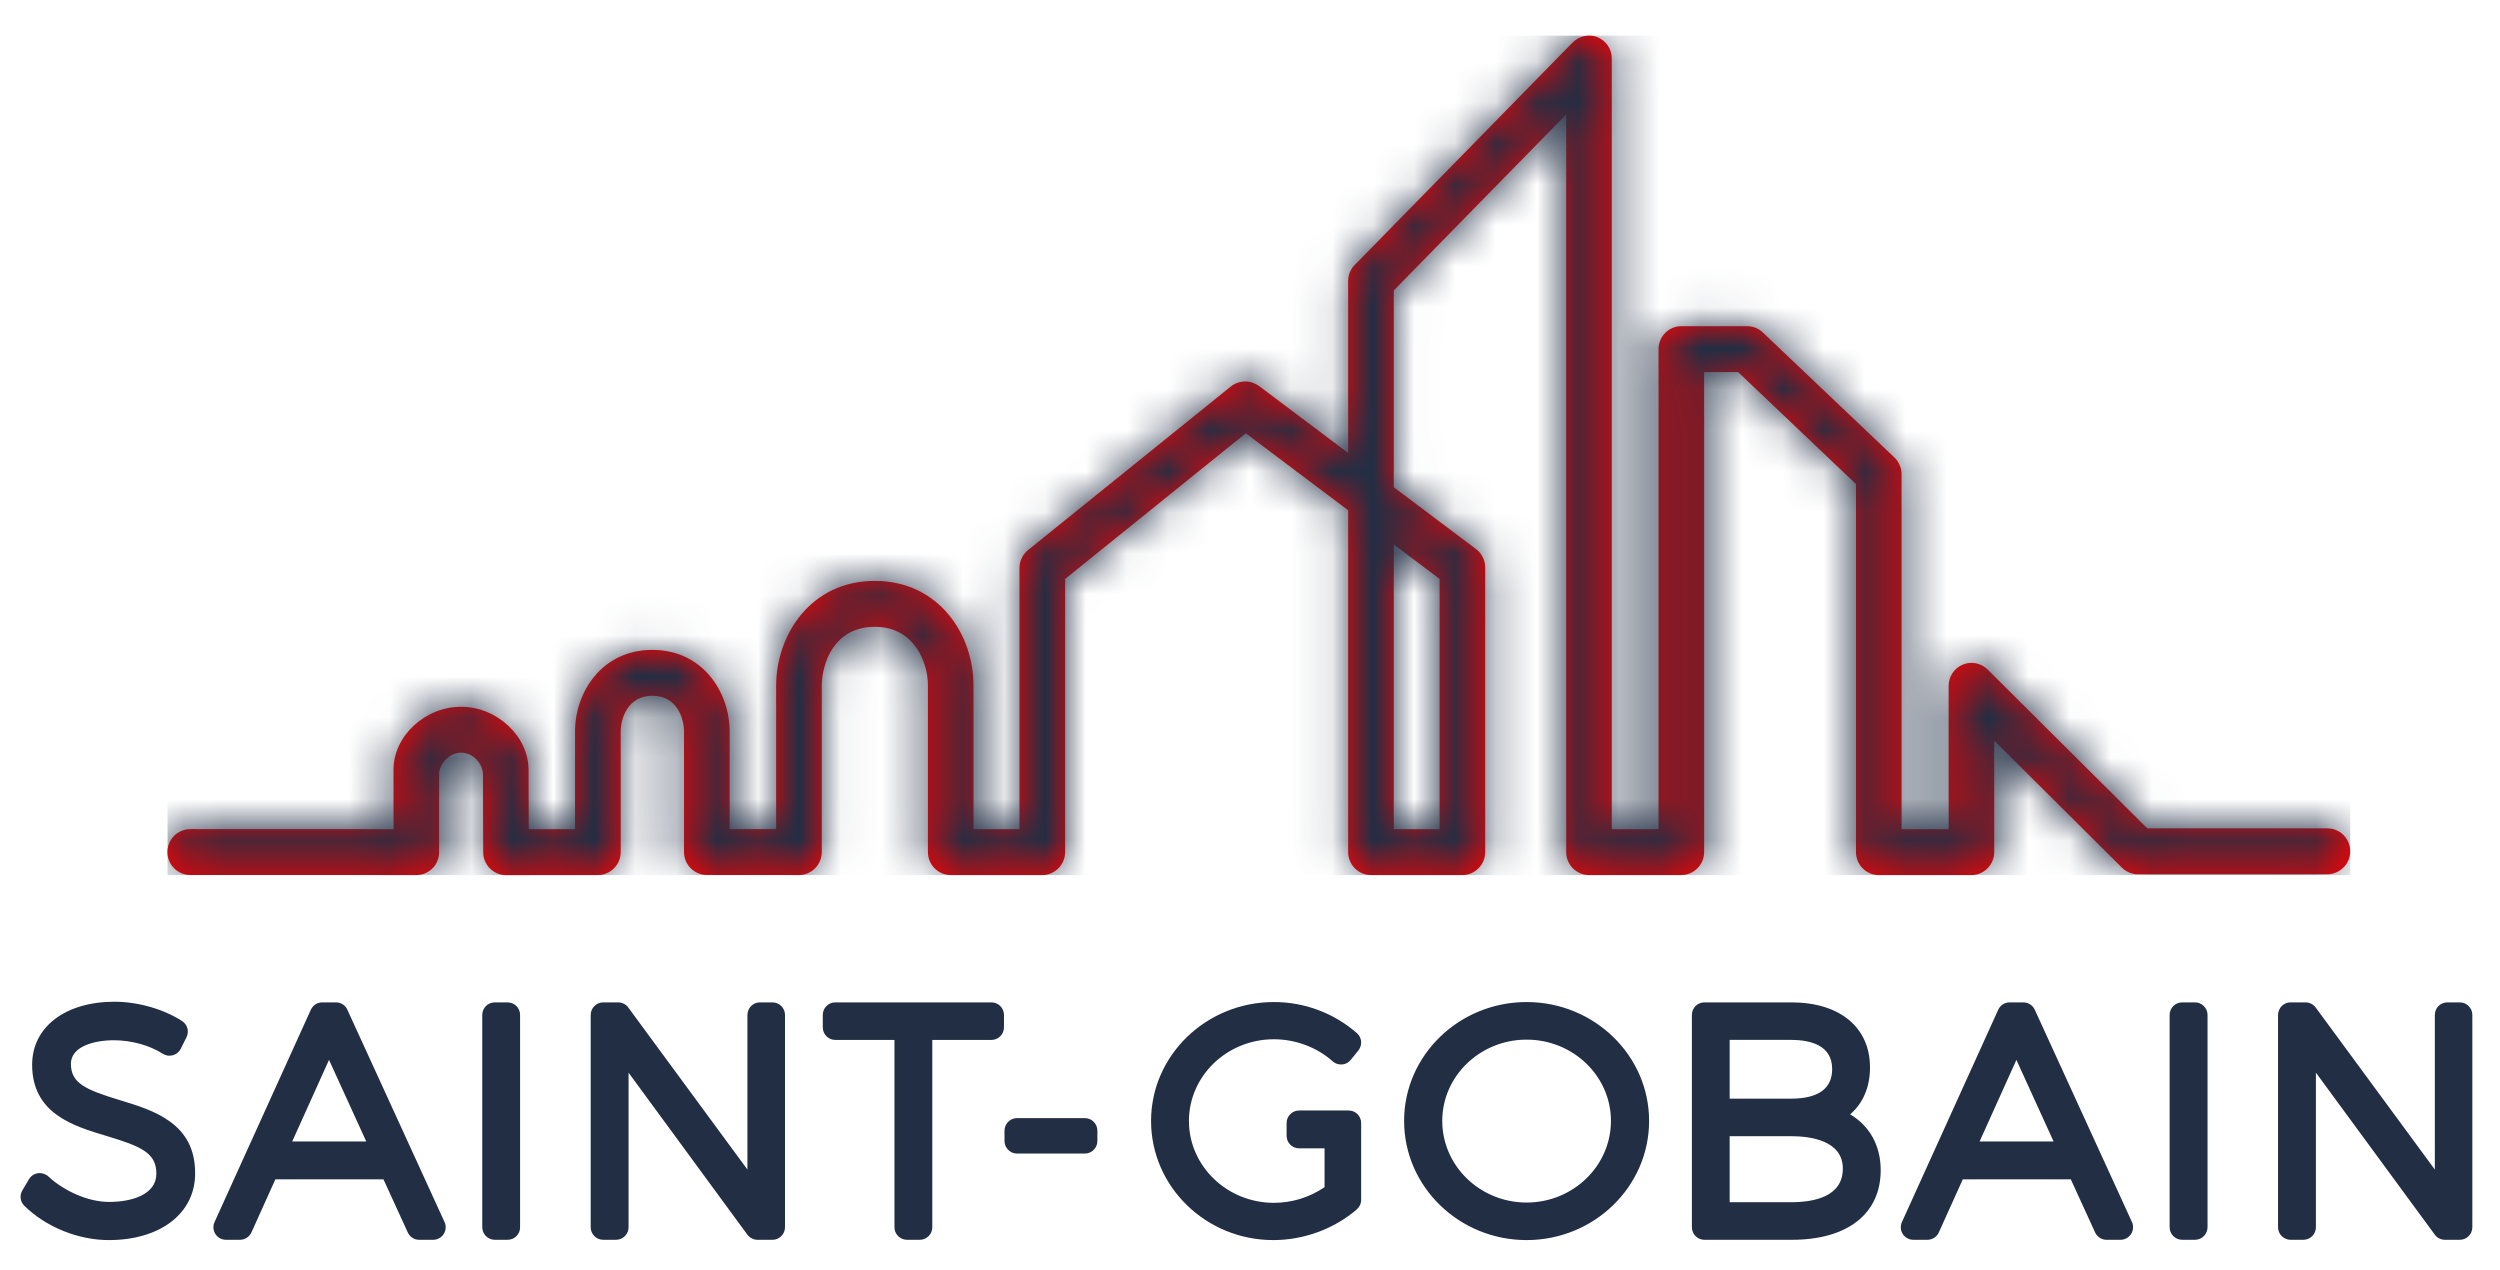
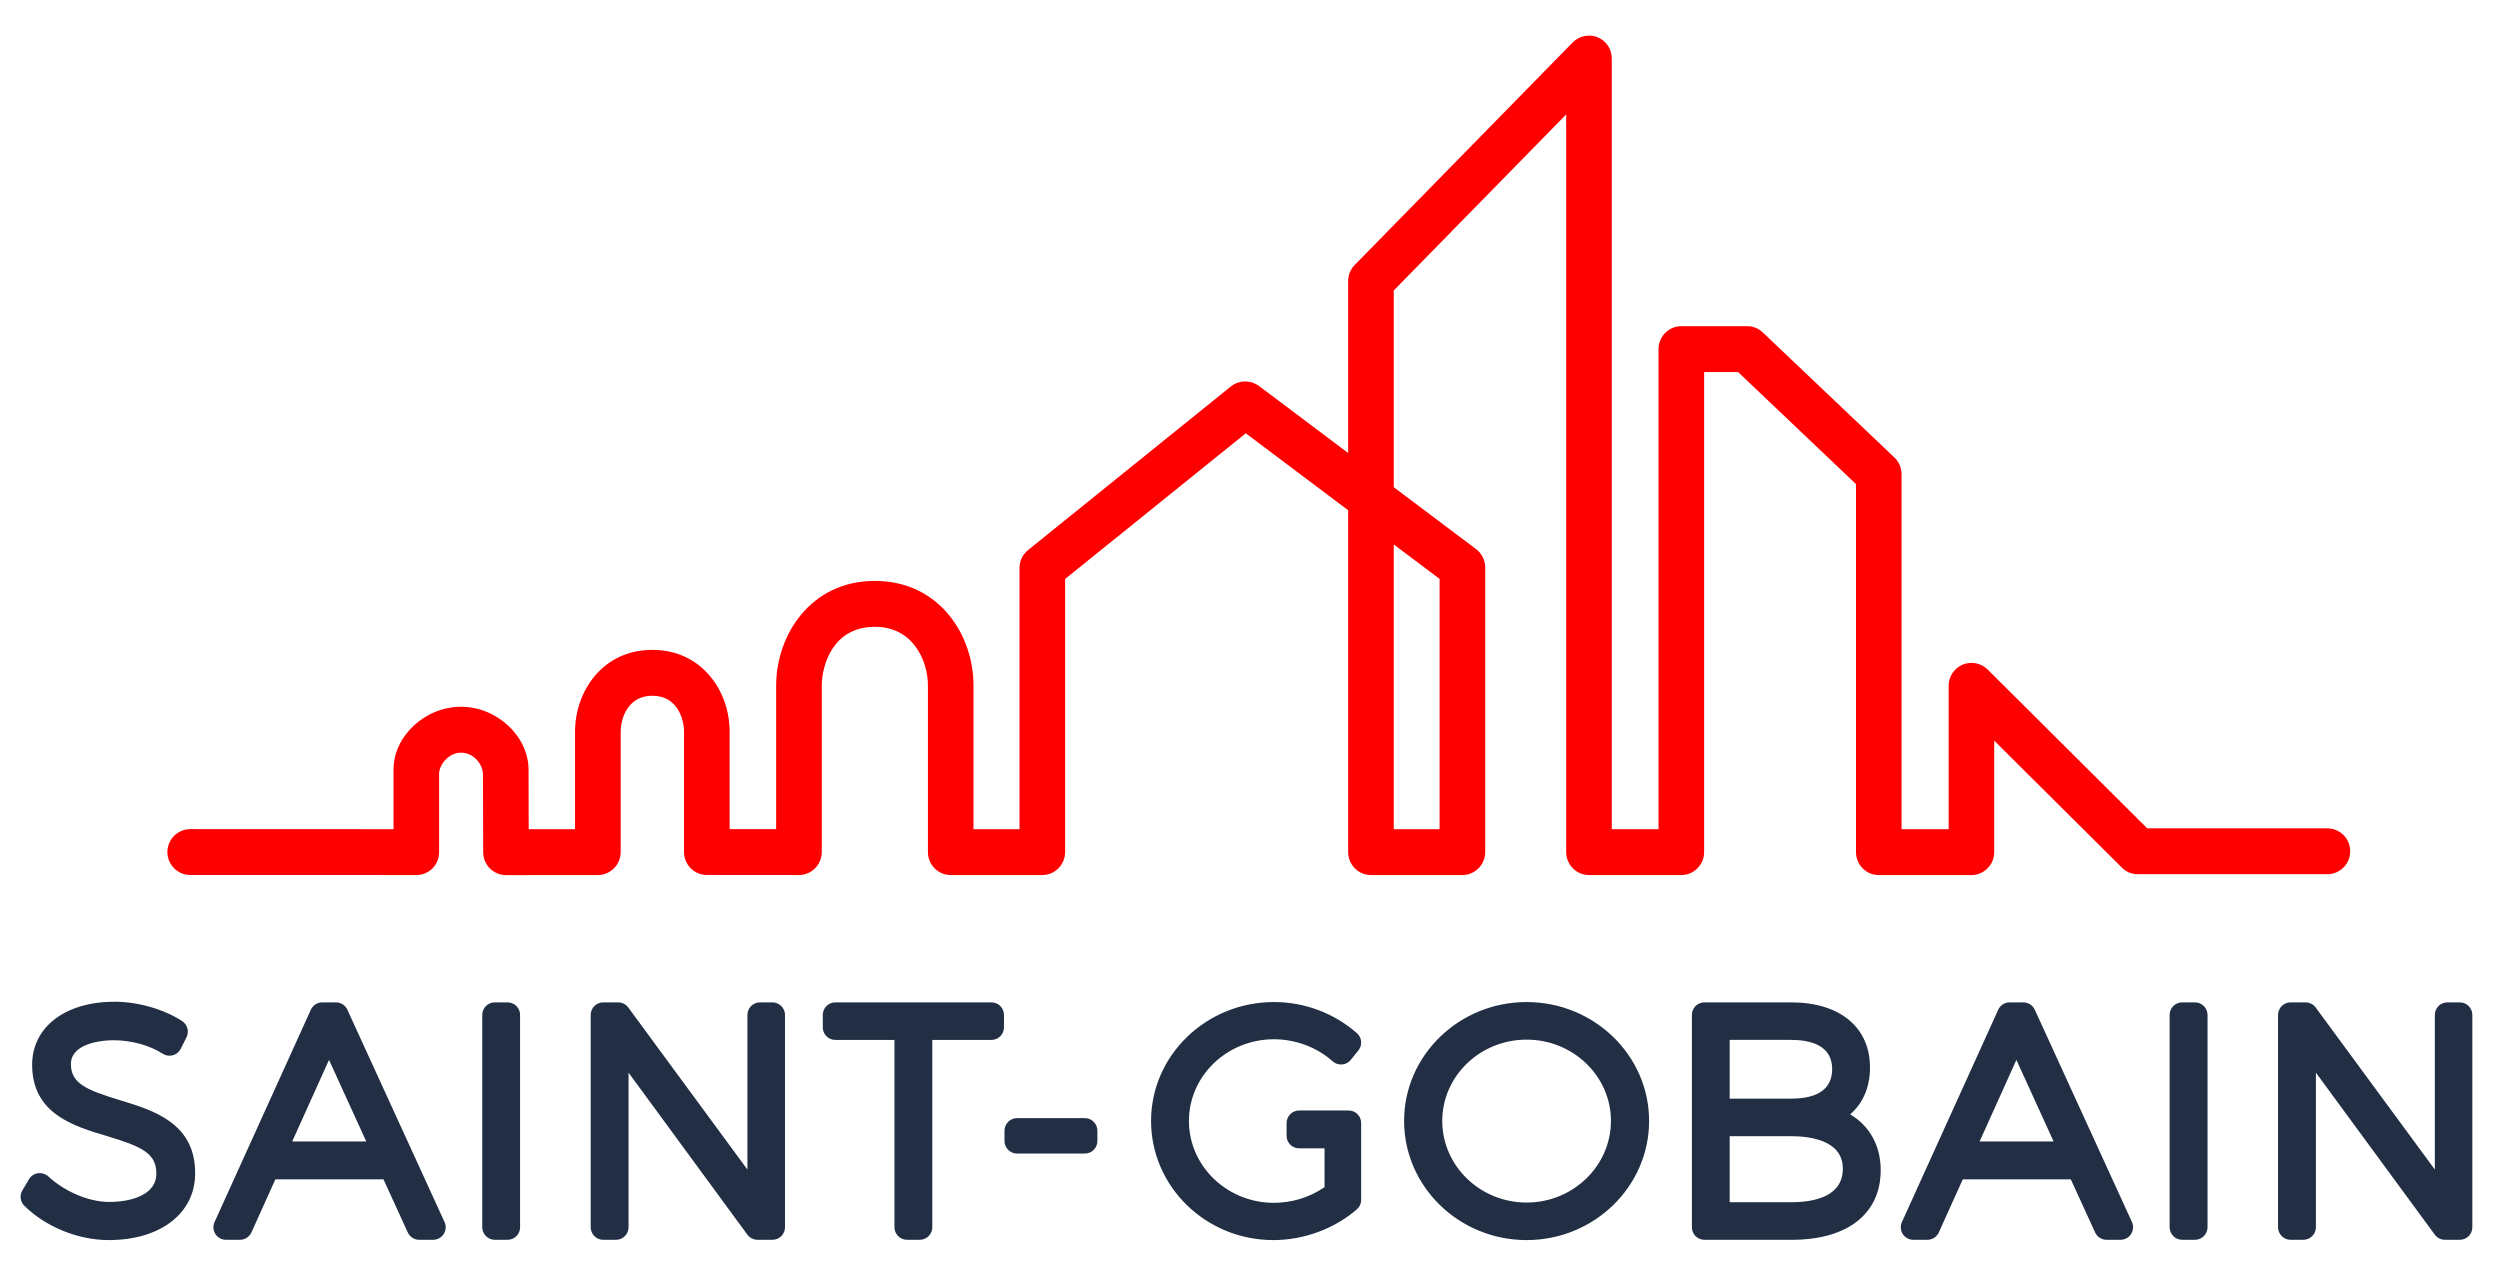
<svg xmlns="http://www.w3.org/2000/svg" width="61" height="31" viewBox="0 0 61 31" fill="none">
  <path fill-rule="evenodd" clip-rule="evenodd" d="M2.923 26.843C2.093 26.591 1.73 26.432 1.73 25.958C1.73 25.533 2.295 25.382 2.78 25.382C3.203 25.382 3.659 25.508 3.968 25.71C4.004 25.733 4.045 25.749 4.088 25.756C4.13 25.763 4.174 25.76 4.216 25.749C4.258 25.738 4.297 25.718 4.33 25.69C4.364 25.663 4.391 25.629 4.41 25.59L4.551 25.308C4.585 25.241 4.592 25.164 4.573 25.091C4.553 25.019 4.507 24.956 4.445 24.915C3.999 24.624 3.366 24.442 2.794 24.442C1.592 24.442 0.784 25.061 0.784 25.979C0.784 27.173 1.792 27.476 2.602 27.718C3.449 27.972 3.819 28.135 3.815 28.64C3.815 29.146 3.219 29.327 2.662 29.327C2.127 29.327 1.545 29.042 1.192 28.716C1.158 28.683 1.118 28.658 1.074 28.643C1.03 28.627 0.983 28.621 0.936 28.625C0.889 28.631 0.844 28.646 0.805 28.672C0.765 28.697 0.732 28.731 0.708 28.772L0.545 29.047C0.473 29.168 0.493 29.323 0.594 29.421C1.118 29.938 1.907 30.258 2.654 30.258C3.914 30.258 4.761 29.605 4.761 28.635C4.77 27.404 3.747 27.093 2.923 26.843ZM8.476 24.636C8.451 24.583 8.412 24.538 8.363 24.506C8.314 24.475 8.256 24.458 8.198 24.458H7.864C7.805 24.458 7.748 24.475 7.698 24.506C7.649 24.538 7.61 24.584 7.585 24.637L5.235 29.818C5.214 29.865 5.205 29.916 5.208 29.967C5.212 30.018 5.229 30.068 5.256 30.111C5.284 30.154 5.322 30.189 5.367 30.214C5.412 30.238 5.463 30.251 5.514 30.251H5.855C5.914 30.251 5.972 30.234 6.021 30.202C6.071 30.17 6.11 30.125 6.135 30.071L6.719 28.776H9.357L9.95 30.072C9.999 30.181 10.108 30.251 10.228 30.251H10.569C10.62 30.251 10.671 30.238 10.716 30.213C10.761 30.189 10.799 30.153 10.826 30.11C10.854 30.067 10.87 30.018 10.874 29.967C10.878 29.916 10.869 29.864 10.847 29.818L8.475 24.636H8.476ZM7.13 27.852L8.028 25.861L8.937 27.852H7.13ZM12.384 24.458H12.073C11.992 24.458 11.914 24.49 11.857 24.547C11.799 24.605 11.767 24.683 11.767 24.764V29.944C11.767 30.026 11.8 30.103 11.857 30.161C11.914 30.218 11.992 30.251 12.073 30.251H12.384C12.424 30.251 12.464 30.243 12.502 30.228C12.539 30.212 12.573 30.19 12.601 30.161C12.63 30.133 12.652 30.099 12.668 30.061C12.683 30.024 12.691 29.984 12.69 29.944V24.764C12.69 24.724 12.683 24.684 12.667 24.647C12.652 24.61 12.629 24.576 12.601 24.547C12.572 24.519 12.539 24.496 12.501 24.481C12.464 24.466 12.424 24.458 12.384 24.458ZM18.847 24.458H18.543C18.503 24.458 18.463 24.466 18.426 24.481C18.389 24.497 18.355 24.519 18.327 24.547C18.298 24.576 18.276 24.61 18.261 24.647C18.245 24.684 18.237 24.724 18.237 24.764V28.537L15.329 24.582C15.301 24.544 15.264 24.512 15.221 24.491C15.178 24.469 15.131 24.458 15.083 24.458H14.719C14.638 24.458 14.56 24.49 14.503 24.548C14.445 24.605 14.413 24.683 14.413 24.764V29.944C14.413 30.113 14.55 30.251 14.719 30.251H15.03C15.07 30.251 15.11 30.243 15.148 30.228C15.185 30.212 15.219 30.19 15.247 30.161C15.276 30.133 15.298 30.099 15.314 30.061C15.329 30.024 15.337 29.984 15.337 29.944V26.173L18.237 30.127C18.266 30.165 18.303 30.197 18.346 30.218C18.389 30.24 18.436 30.251 18.484 30.251H18.848C19.017 30.251 19.154 30.114 19.154 29.944V24.764C19.154 24.683 19.121 24.605 19.064 24.547C19.006 24.49 18.928 24.458 18.847 24.458ZM24.191 24.458H20.381C20.341 24.458 20.301 24.466 20.264 24.481C20.227 24.497 20.193 24.519 20.165 24.548C20.137 24.576 20.114 24.61 20.099 24.647C20.084 24.684 20.076 24.724 20.076 24.764V25.068C20.076 25.237 20.212 25.374 20.381 25.374H21.825V29.944C21.825 30.026 21.857 30.103 21.914 30.161C21.972 30.218 22.05 30.251 22.131 30.251H22.441C22.482 30.251 22.521 30.243 22.559 30.228C22.596 30.213 22.63 30.19 22.659 30.161C22.687 30.133 22.71 30.099 22.725 30.061C22.741 30.024 22.748 29.984 22.748 29.944V25.374H24.191C24.36 25.374 24.497 25.237 24.497 25.068V24.764C24.497 24.683 24.465 24.605 24.407 24.547C24.35 24.49 24.272 24.458 24.191 24.458ZM26.47 27.282H24.816C24.735 27.282 24.657 27.314 24.6 27.372C24.542 27.429 24.51 27.507 24.51 27.588V27.84C24.51 27.921 24.542 27.999 24.6 28.056C24.657 28.114 24.735 28.147 24.816 28.147H26.47C26.639 28.147 26.776 28.01 26.776 27.84V27.588C26.776 27.548 26.768 27.508 26.753 27.471C26.737 27.434 26.715 27.4 26.686 27.372C26.658 27.343 26.624 27.32 26.587 27.305C26.55 27.29 26.51 27.282 26.47 27.282ZM32.906 27.096H32.625L32.62 27.096H31.7C31.53 27.096 31.393 27.233 31.393 27.402V27.714C31.393 27.883 31.53 28.02 31.7 28.02H32.319V28.967C31.955 29.216 31.524 29.349 31.083 29.349C29.94 29.349 29.01 28.453 29.01 27.351C29.01 26.252 29.94 25.358 31.083 25.358C31.614 25.358 32.136 25.555 32.517 25.896C32.547 25.924 32.584 25.945 32.623 25.958C32.663 25.971 32.704 25.976 32.745 25.973C32.787 25.97 32.827 25.959 32.864 25.939C32.901 25.92 32.933 25.893 32.959 25.86L33.145 25.63C33.247 25.502 33.232 25.316 33.108 25.208C32.547 24.718 31.828 24.449 31.083 24.45C29.431 24.45 28.086 25.751 28.086 27.351C28.086 28.954 29.424 30.258 31.068 30.258C31.811 30.258 32.554 29.986 33.106 29.509C33.139 29.48 33.166 29.445 33.185 29.404C33.203 29.364 33.213 29.321 33.212 29.276V27.402C33.213 27.362 33.205 27.322 33.189 27.285C33.174 27.248 33.151 27.214 33.123 27.185C33.095 27.157 33.061 27.134 33.024 27.119C32.986 27.104 32.947 27.096 32.906 27.096ZM37.249 24.45C35.601 24.45 34.26 25.751 34.26 27.35C34.26 28.954 35.601 30.258 37.249 30.258C38.897 30.258 40.238 28.954 40.238 27.35C40.238 25.751 38.897 24.45 37.249 24.45ZM37.249 29.342C36.114 29.342 35.191 28.448 35.191 27.35C35.191 26.257 36.114 25.367 37.249 25.367C38.384 25.367 39.307 26.257 39.307 27.35C39.307 28.448 38.384 29.342 37.249 29.342ZM45.144 27.19C45.456 26.922 45.628 26.527 45.628 26.046C45.628 25.066 44.892 24.458 43.707 24.458H41.587C41.547 24.458 41.507 24.466 41.47 24.481C41.433 24.497 41.399 24.519 41.371 24.547C41.343 24.576 41.32 24.61 41.305 24.647C41.289 24.684 41.282 24.724 41.282 24.764V29.944C41.282 30.114 41.418 30.251 41.587 30.251H43.723C45.08 30.251 45.889 29.615 45.889 28.552C45.889 27.95 45.616 27.47 45.144 27.19ZM43.7 26.807H42.204V25.373H43.7C44.158 25.373 44.705 25.496 44.705 26.083C44.705 26.562 44.367 26.807 43.7 26.807V26.807ZM42.204 27.723H43.7C44.172 27.723 44.965 27.826 44.965 28.514C44.965 29.193 44.277 29.334 43.7 29.334H42.204V27.723ZM49.648 24.637C49.624 24.583 49.584 24.538 49.535 24.506C49.486 24.475 49.428 24.458 49.37 24.458H49.036C48.977 24.458 48.92 24.474 48.87 24.506C48.821 24.538 48.781 24.583 48.757 24.637L46.407 29.818C46.386 29.865 46.377 29.916 46.38 29.968C46.384 30.019 46.401 30.068 46.428 30.111C46.456 30.154 46.495 30.19 46.54 30.214C46.585 30.239 46.635 30.251 46.687 30.251H47.028C47.087 30.251 47.145 30.234 47.194 30.202C47.243 30.17 47.283 30.125 47.307 30.071L47.892 28.776H50.528L51.121 30.072C51.172 30.181 51.28 30.251 51.4 30.251H51.74C51.791 30.251 51.842 30.238 51.887 30.213C51.932 30.189 51.97 30.154 51.998 30.11C52.025 30.067 52.042 30.018 52.046 29.967C52.05 29.916 52.041 29.865 52.02 29.818L49.648 24.636L49.648 24.637ZM48.302 27.852L49.2 25.861L50.108 27.852H48.302ZM53.556 24.458H53.245C53.164 24.458 53.086 24.49 53.029 24.547C52.971 24.605 52.939 24.683 52.939 24.764V29.944C52.939 30.026 52.971 30.103 53.029 30.161C53.086 30.218 53.164 30.251 53.245 30.251H53.556C53.638 30.251 53.716 30.219 53.774 30.161C53.831 30.103 53.864 30.025 53.864 29.944V24.764C53.864 24.724 53.856 24.684 53.84 24.647C53.825 24.609 53.802 24.576 53.773 24.547C53.745 24.519 53.711 24.496 53.674 24.481C53.637 24.465 53.597 24.458 53.556 24.458ZM60.019 24.458H59.715C59.675 24.458 59.635 24.466 59.598 24.481C59.561 24.496 59.527 24.519 59.499 24.547C59.471 24.576 59.448 24.61 59.433 24.647C59.417 24.684 59.41 24.724 59.41 24.764V28.537L56.502 24.582C56.473 24.544 56.436 24.512 56.393 24.491C56.35 24.469 56.303 24.458 56.255 24.458H55.891C55.851 24.458 55.811 24.465 55.774 24.481C55.736 24.496 55.703 24.519 55.674 24.547C55.646 24.576 55.623 24.61 55.608 24.647C55.592 24.684 55.584 24.724 55.584 24.764V29.944C55.584 30.026 55.617 30.103 55.674 30.161C55.731 30.218 55.809 30.251 55.891 30.251H56.202C56.371 30.251 56.508 30.114 56.508 29.944V26.173L59.41 30.127C59.467 30.204 59.558 30.251 59.656 30.251H60.02C60.189 30.251 60.325 30.114 60.325 29.944V24.764C60.325 24.724 60.317 24.684 60.302 24.647C60.286 24.61 60.264 24.576 60.235 24.547C60.207 24.519 60.173 24.497 60.136 24.481C60.099 24.466 60.059 24.458 60.019 24.458Z" fill="#212E44" />
  <path d="M38.375 1.034L33.056 6.464C32.952 6.569 32.895 6.71 32.895 6.857V11.053L30.717 9.416C30.617 9.344 30.497 9.306 30.374 9.308C30.251 9.31 30.132 9.352 30.035 9.428L25.084 13.422C25.019 13.475 24.966 13.541 24.93 13.617C24.894 13.692 24.875 13.775 24.876 13.859V20.232H23.753V16.719C23.753 15.485 22.909 14.174 21.345 14.174C19.781 14.174 18.938 15.492 18.938 16.732V20.231L17.803 20.23V17.848C17.803 16.882 17.142 15.857 15.917 15.857C14.692 15.857 14.031 16.883 14.031 17.85V20.232L12.901 20.233L12.9 20.127C12.899 19.647 12.897 19.032 12.897 18.785C12.897 17.965 12.127 17.245 11.25 17.245C10.371 17.245 9.602 17.961 9.602 18.777V20.232L4.643 20.23C4.532 20.231 4.424 20.264 4.332 20.325C4.24 20.387 4.168 20.474 4.126 20.577C4.084 20.679 4.073 20.792 4.095 20.9C4.117 21.009 4.17 21.108 4.248 21.186C4.354 21.291 4.494 21.35 4.643 21.35L10.158 21.351C10.232 21.352 10.304 21.337 10.372 21.309C10.44 21.281 10.501 21.239 10.553 21.187C10.605 21.135 10.646 21.073 10.673 21.005C10.701 20.937 10.715 20.864 10.714 20.791V18.88C10.714 18.671 10.938 18.365 11.25 18.365C11.555 18.365 11.784 18.645 11.784 18.897L11.79 20.795C11.79 20.942 11.849 21.084 11.953 21.189C12.057 21.294 12.199 21.352 12.347 21.353L14.589 21.351C14.895 21.351 15.145 21.099 15.145 20.791V17.85C15.145 17.548 15.306 16.976 15.918 16.976C16.529 16.976 16.69 17.546 16.69 17.848V20.79C16.69 21.098 16.94 21.349 17.247 21.349L19.495 21.351C19.64 21.351 19.783 21.291 19.888 21.187C19.991 21.083 20.051 20.939 20.051 20.791V16.732C20.051 16.233 20.322 15.294 21.346 15.294C22.297 15.294 22.641 16.146 22.641 16.719V20.791C22.641 21.098 22.89 21.351 23.197 21.351H25.433C25.739 21.351 25.989 21.098 25.989 20.791V14.128L26.028 14.095L30.397 10.572L32.895 12.45V20.792C32.895 21.099 33.145 21.351 33.452 21.351H35.682C35.989 21.351 36.239 21.099 36.239 20.791V13.845C36.239 13.758 36.218 13.672 36.179 13.595C36.141 13.517 36.084 13.449 36.015 13.397L34.008 11.888V7.087L34.038 7.056L38.215 2.792V20.791C38.215 21.099 38.465 21.351 38.771 21.351H41.024C41.331 21.351 41.581 21.099 41.581 20.791V9.078H42.409L42.44 9.107L45.286 11.812V20.792C45.286 21.099 45.535 21.352 45.842 21.352H48.103C48.41 21.352 48.659 21.099 48.659 20.792V18.072L51.773 21.169C51.877 21.274 52.017 21.331 52.164 21.331H56.788C56.932 21.331 57.07 21.274 57.174 21.174C57.278 21.075 57.339 20.939 57.344 20.795V20.748C57.339 20.604 57.278 20.468 57.174 20.368C57.07 20.268 56.932 20.212 56.788 20.212H52.393L52.361 20.18L48.495 16.333C48.416 16.256 48.317 16.204 48.209 16.184C48.101 16.163 47.989 16.175 47.888 16.218C47.787 16.26 47.701 16.332 47.64 16.424C47.579 16.515 47.547 16.623 47.547 16.733V20.232H46.398V11.57C46.398 11.417 46.334 11.268 46.224 11.163L43.012 8.111C42.909 8.013 42.773 7.958 42.63 7.959H41.024C40.718 7.959 40.468 8.21 40.468 8.518V20.232H39.327V1.426C39.327 1.198 39.192 0.996 38.982 0.909C38.916 0.882 38.846 0.869 38.776 0.869C38.627 0.869 38.481 0.927 38.376 1.034H38.375ZM34.008 13.285L35.126 14.125V20.232H34.008V13.285Z" fill="#FF0000" />
  <mask id="mask0_34512_34361" style="mask-type:luminance" maskUnits="userSpaceOnUse" x="4" y="0" width="54" height="22">
-     <path d="M38.377 1.034L33.058 6.464C32.954 6.569 32.897 6.71 32.897 6.857V11.053L30.718 9.416C30.619 9.344 30.499 9.306 30.376 9.308C30.253 9.31 30.134 9.352 30.037 9.428L25.086 13.422C25.021 13.475 24.968 13.541 24.932 13.617C24.896 13.692 24.877 13.775 24.878 13.859V20.232H23.755V16.719C23.755 15.485 22.911 14.174 21.347 14.174C19.783 14.174 18.94 15.492 18.94 16.732V20.231L17.805 20.23V17.848C17.805 16.882 17.143 15.857 15.919 15.857C14.694 15.857 14.033 16.883 14.033 17.85V20.232L12.903 20.233L12.902 20.127C12.901 19.647 12.899 19.032 12.899 18.785C12.899 17.965 12.129 17.245 11.252 17.245C10.373 17.245 9.604 17.961 9.604 18.777V20.232L4.645 20.23C4.534 20.231 4.426 20.264 4.334 20.325C4.242 20.387 4.17 20.474 4.128 20.577C4.086 20.679 4.075 20.792 4.097 20.9C4.119 21.009 4.172 21.108 4.25 21.186C4.356 21.291 4.496 21.35 4.645 21.35L10.16 21.351C10.233 21.352 10.306 21.337 10.374 21.309C10.442 21.281 10.503 21.239 10.555 21.187C10.607 21.135 10.648 21.073 10.675 21.005C10.703 20.937 10.717 20.864 10.716 20.791V18.88C10.716 18.671 10.94 18.365 11.252 18.365C11.557 18.365 11.786 18.645 11.786 18.897L11.792 20.795C11.792 20.942 11.851 21.084 11.955 21.189C12.059 21.294 12.201 21.352 12.349 21.353L14.591 21.351C14.897 21.351 15.147 21.099 15.147 20.791V17.85C15.147 17.548 15.308 16.976 15.919 16.976C16.531 16.976 16.692 17.546 16.692 17.848V20.79C16.692 21.098 16.942 21.349 17.248 21.349L19.497 21.351C19.642 21.351 19.785 21.291 19.89 21.187C19.993 21.083 20.053 20.939 20.053 20.791V16.732C20.053 16.233 20.324 15.294 21.348 15.294C22.299 15.294 22.643 16.146 22.643 16.719V20.791C22.643 21.098 22.892 21.351 23.199 21.351H25.435C25.741 21.351 25.991 21.098 25.991 20.791V14.128L26.03 14.095L30.399 10.572L32.898 12.45V20.792C32.898 21.099 33.147 21.351 33.454 21.351H35.684C35.991 21.351 36.241 21.099 36.241 20.791V13.845C36.241 13.758 36.22 13.672 36.181 13.595C36.143 13.517 36.086 13.449 36.017 13.397L34.01 11.888V7.087L34.041 7.056L38.217 2.792V20.791C38.217 21.099 38.467 21.351 38.773 21.351H41.026C41.333 21.351 41.583 21.099 41.583 20.791V9.078H42.411L42.442 9.107L45.288 11.812V20.792C45.288 21.099 45.537 21.352 45.844 21.352H48.105C48.412 21.352 48.661 21.099 48.661 20.792V18.072L51.775 21.169C51.879 21.274 52.019 21.331 52.166 21.331H56.79C56.934 21.331 57.072 21.274 57.176 21.174C57.28 21.075 57.341 20.939 57.346 20.795V20.748C57.34 20.604 57.279 20.468 57.176 20.368C57.072 20.268 56.934 20.212 56.79 20.212H52.395L52.363 20.18L48.497 16.333C48.418 16.256 48.319 16.204 48.211 16.184C48.103 16.163 47.992 16.175 47.89 16.218C47.789 16.26 47.703 16.332 47.642 16.424C47.581 16.515 47.549 16.623 47.55 16.733V20.232H46.4V11.57C46.4 11.417 46.336 11.268 46.226 11.163L43.014 8.111C42.911 8.013 42.775 7.958 42.632 7.959H41.026C40.72 7.959 40.47 8.21 40.47 8.518V20.232H39.329V1.426C39.329 1.198 39.194 0.996 38.984 0.909C38.918 0.882 38.848 0.869 38.778 0.869C38.629 0.869 38.483 0.927 38.378 1.034H38.377ZM34.01 13.285L35.128 14.125V20.232H34.01V13.285Z" fill="white" />
-   </mask>
+     </mask>
  <g mask="url(#mask0_34512_34361)">
    <path fill-rule="evenodd" clip-rule="evenodd" d="M4.088 0.869H57.346V21.353H4.088V0.869Z" fill="#212E44" />
  </g>
</svg>